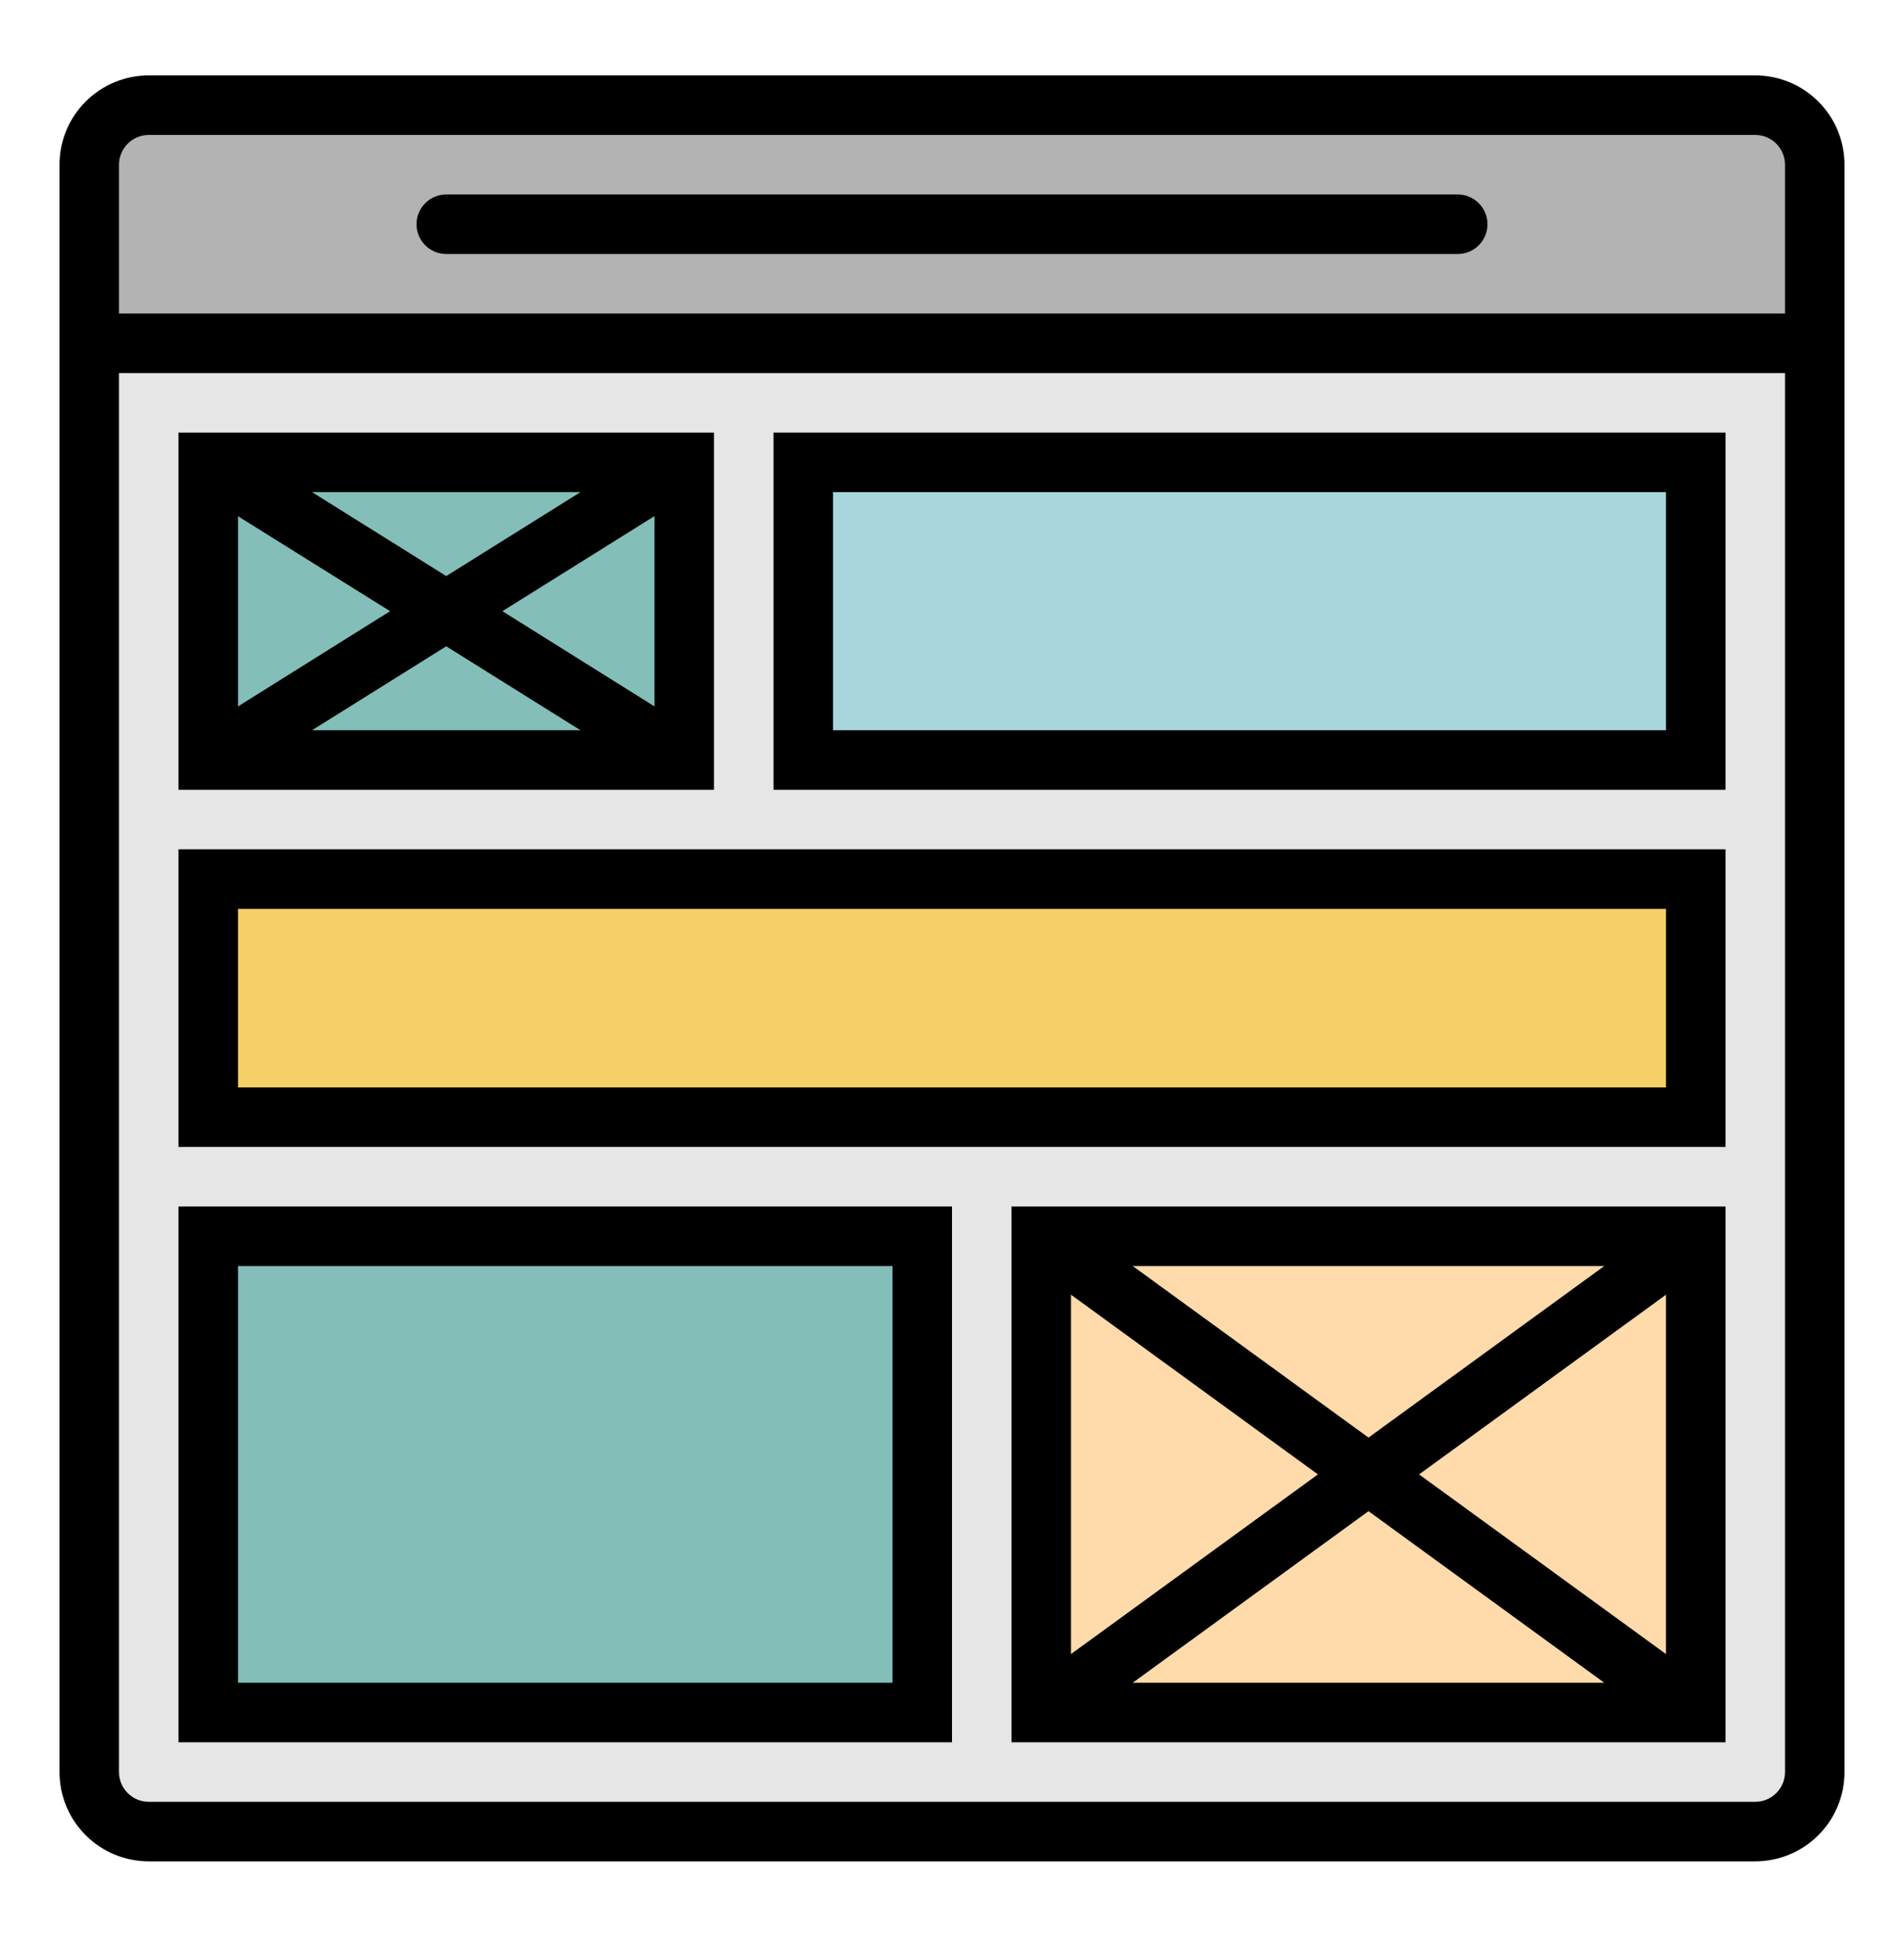
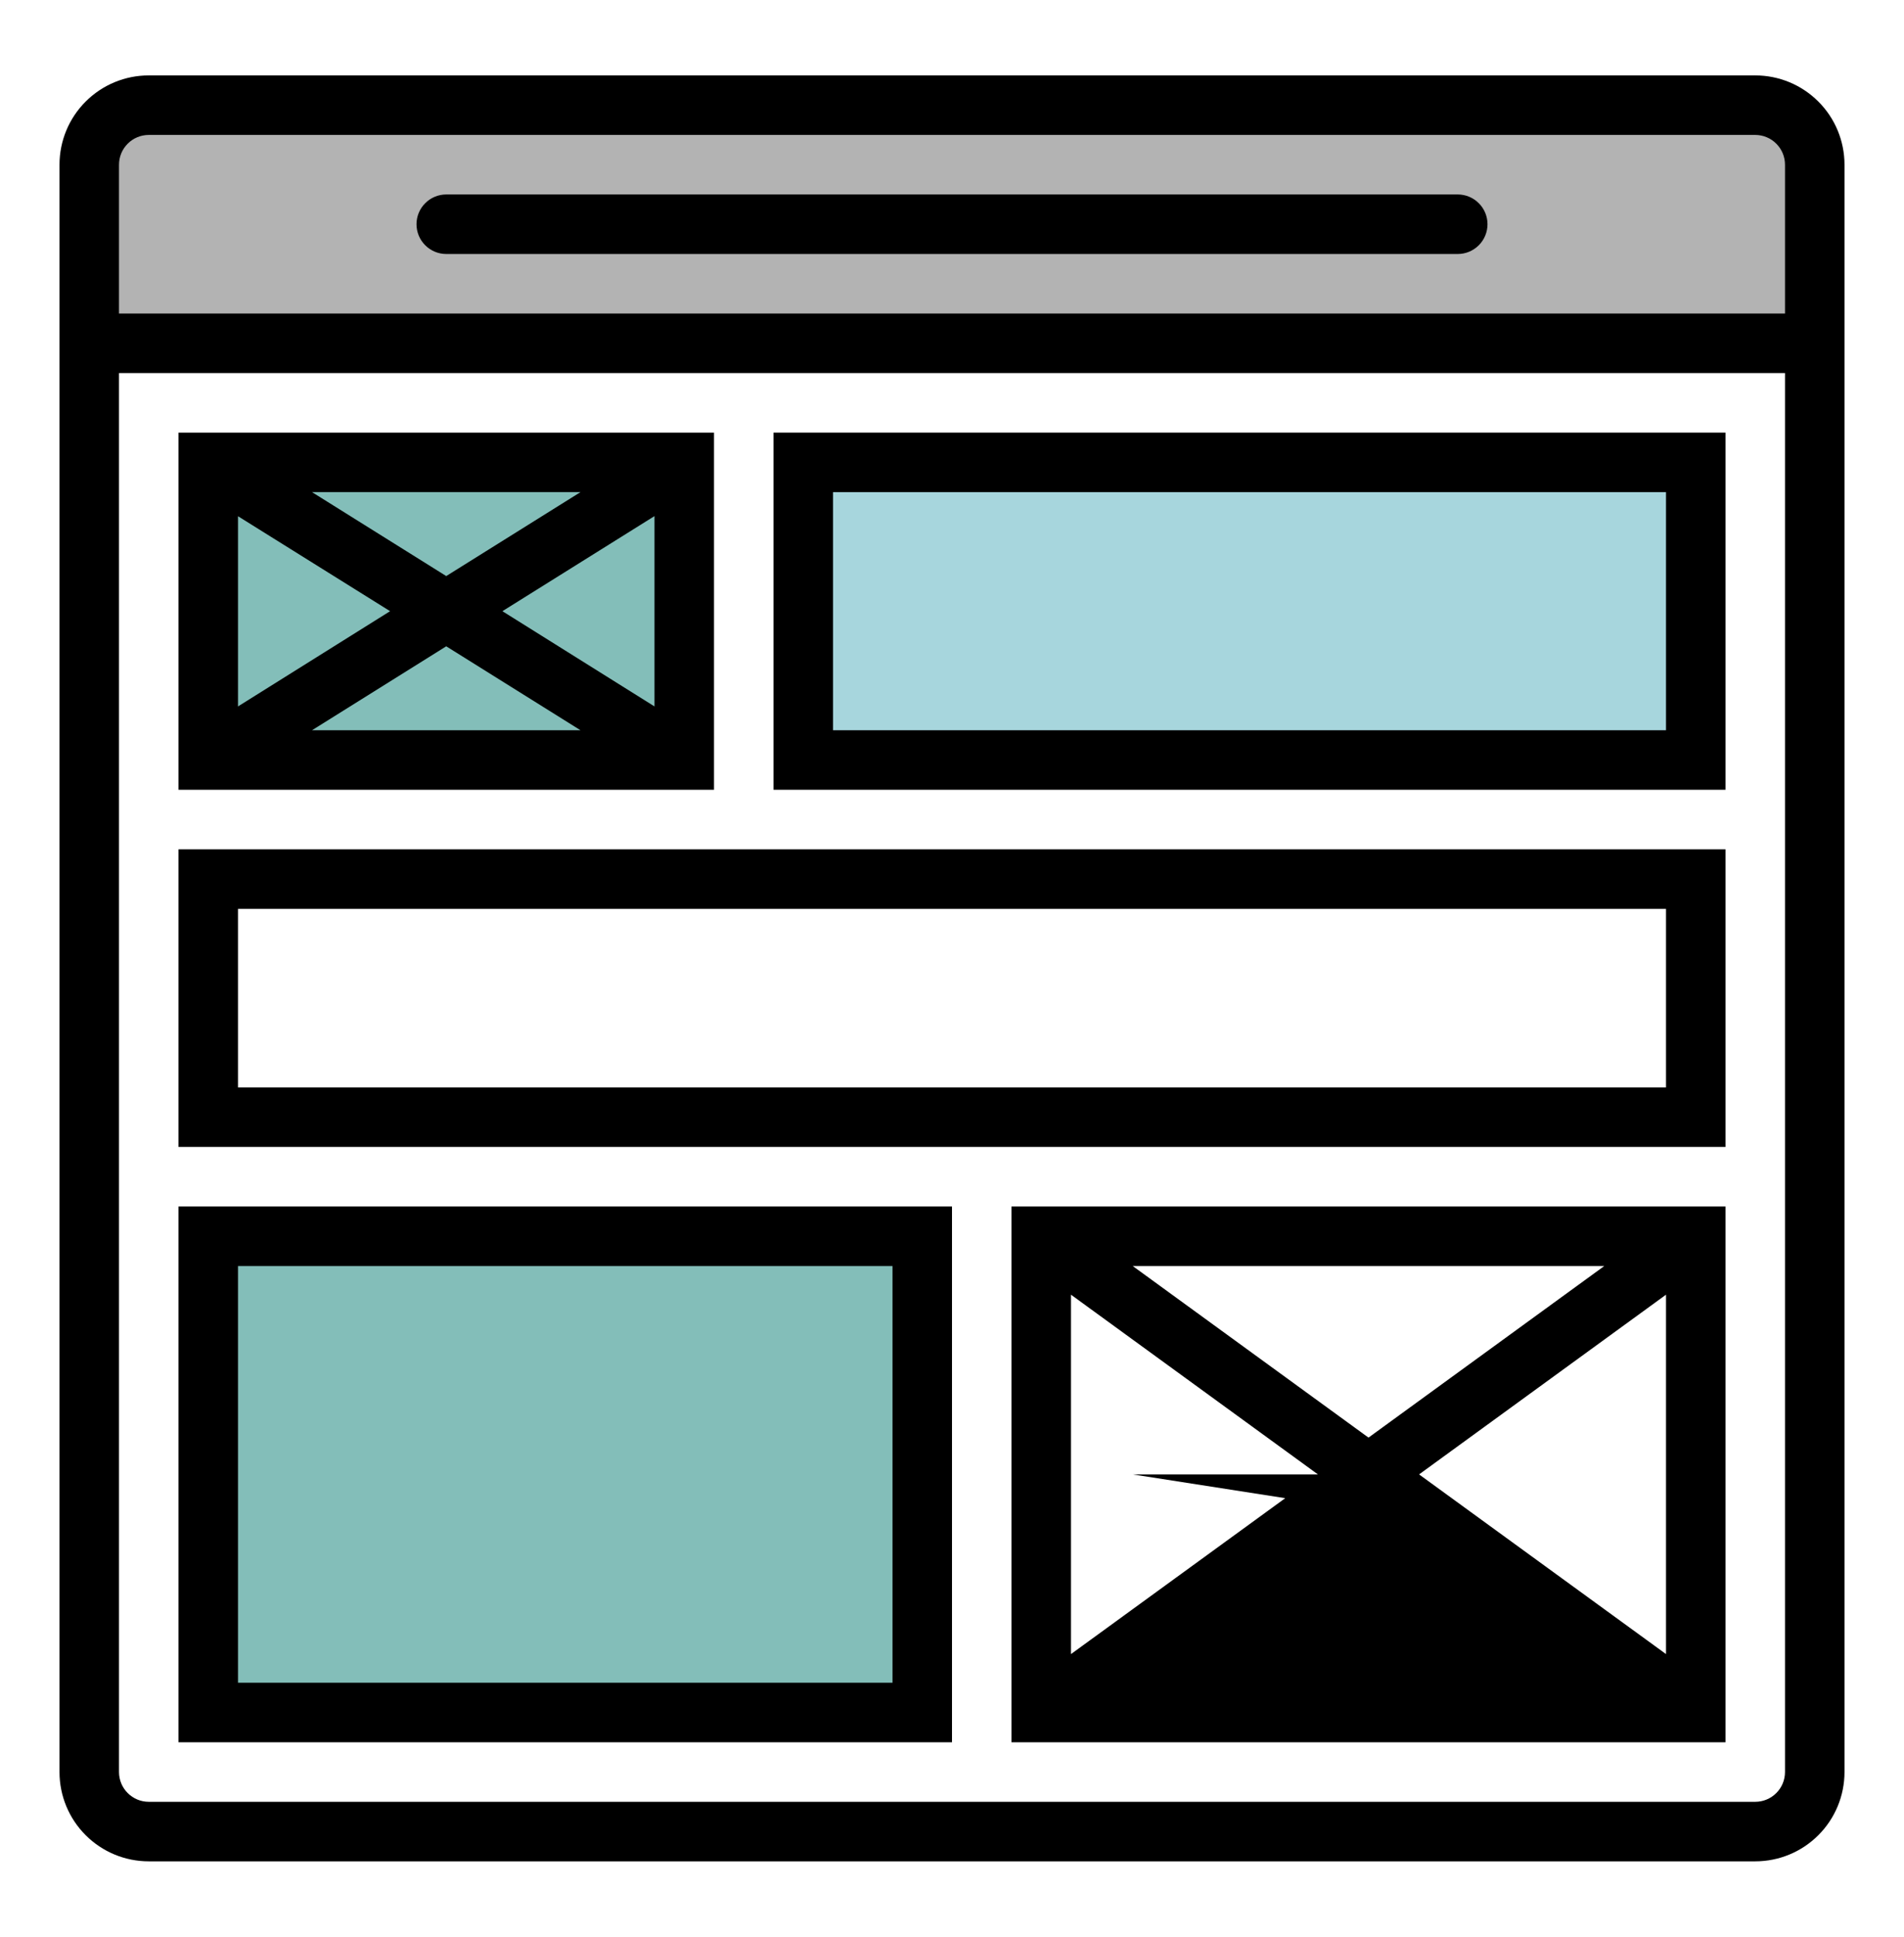
<svg xmlns="http://www.w3.org/2000/svg" width="60" height="61" viewBox="0 0 60 61" fill="none">
-   <path d="M4.688 57.688H55.312C55.81 57.688 56.287 57.49 56.638 57.138C56.99 56.787 57.188 56.31 57.188 55.812V10.812H2.812V55.812C2.812 56.31 3.01 56.787 3.362 57.138C3.713 57.49 4.19 57.688 4.688 57.688Z" fill="#E6E6E6" />
  <path d="M21.562 14.562H6.562V23.938H21.562V14.562Z" fill="#83BEB9" />
-   <path d="M53.438 38.938H32.812V53.938H53.438V38.938Z" fill="#FFDAAA" />
  <path d="M2.812 10.812H57.188V5.188C57.188 4.69 56.99 4.213 56.638 3.862C56.287 3.51 55.81 3.312 55.312 3.312H4.688C4.19 3.312 3.713 3.51 3.362 3.862C3.01 4.213 2.812 4.69 2.812 5.188V10.812Z" fill="#B3B3B3" />
  <path d="M53.438 14.562H25.312V23.938H53.438V14.562Z" fill="#A7D6DD" />
-   <path d="M53.438 27.688H6.562V35.188H53.438V27.688Z" fill="#F5CF68" />
  <path d="M29.062 38.938H6.562V53.938H29.062V38.938Z" fill="#83BEB9" />
  <path d="M55.312 2.375H4.688C3.942 2.375 3.226 2.671 2.699 3.199C2.171 3.726 1.875 4.442 1.875 5.188V55.812C1.875 56.558 2.171 57.274 2.699 57.801C3.226 58.329 3.942 58.625 4.688 58.625H55.312C56.058 58.625 56.774 58.329 57.301 57.801C57.829 57.274 58.125 56.558 58.125 55.812V5.188C58.125 4.442 57.829 3.726 57.301 3.199C56.774 2.671 56.058 2.375 55.312 2.375ZM56.25 55.812C56.25 56.061 56.151 56.3 55.975 56.475C55.8 56.651 55.561 56.75 55.312 56.75H4.688C4.439 56.75 4.2 56.651 4.025 56.475C3.849 56.3 3.75 56.061 3.75 55.812V11.75H56.25V55.812ZM3.75 9.875V5.188C3.75 4.939 3.849 4.7 4.025 4.525C4.2 4.349 4.439 4.25 4.688 4.25H55.312C55.561 4.25 55.8 4.349 55.975 4.525C56.151 4.7 56.25 4.939 56.25 5.188V9.875H3.75Z" fill="black" />
  <path d="M45.938 6.125H14.062C13.814 6.125 13.575 6.224 13.4 6.4C13.224 6.575 13.125 6.814 13.125 7.062C13.125 7.311 13.224 7.55 13.4 7.725C13.575 7.901 13.814 8 14.062 8H45.938C46.186 8 46.425 7.901 46.6 7.725C46.776 7.55 46.875 7.311 46.875 7.062C46.875 6.814 46.776 6.575 46.6 6.4C46.425 6.224 46.186 6.125 45.938 6.125Z" fill="black" />
  <path d="M22.5 13.625H5.625V24.875H22.5V13.625ZM12.293 19.25L7.5 22.25V16.259L12.293 19.25ZM9.832 15.5H18.293L14.062 18.144L9.832 15.5ZM14.062 20.356L18.293 23H9.832L14.062 20.356ZM15.832 19.25L20.625 16.255V22.25L15.832 19.25Z" fill="black" />
  <path d="M54.375 13.625H24.375V24.875H54.375V13.625ZM52.5 23H26.25V15.5H52.5V23Z" fill="black" />
  <path d="M54.375 26.75H5.625V36.125H54.375V26.75ZM52.5 34.25H7.5V28.625H52.5V34.25Z" fill="black" />
  <path d="M30 38H5.625V54.875H30V38ZM28.125 53H7.5V39.875H28.125V53Z" fill="black" />
-   <path d="M31.875 54.875H54.375V38H31.875V54.875ZM44.719 46.438L52.5 40.778V52.097L44.719 46.438ZM50.555 53H35.695L43.125 47.596L50.555 53ZM43.125 45.279L35.695 39.875H50.555L43.125 45.279ZM41.531 46.438L33.75 52.097V40.778L41.531 46.438Z" fill="black" />
+   <path d="M31.875 54.875H54.375V38H31.875V54.875ZM44.719 46.438L52.5 40.778V52.097L44.719 46.438ZH35.695L43.125 47.596L50.555 53ZM43.125 45.279L35.695 39.875H50.555L43.125 45.279ZM41.531 46.438L33.75 52.097V40.778L41.531 46.438Z" fill="black" />
</svg>